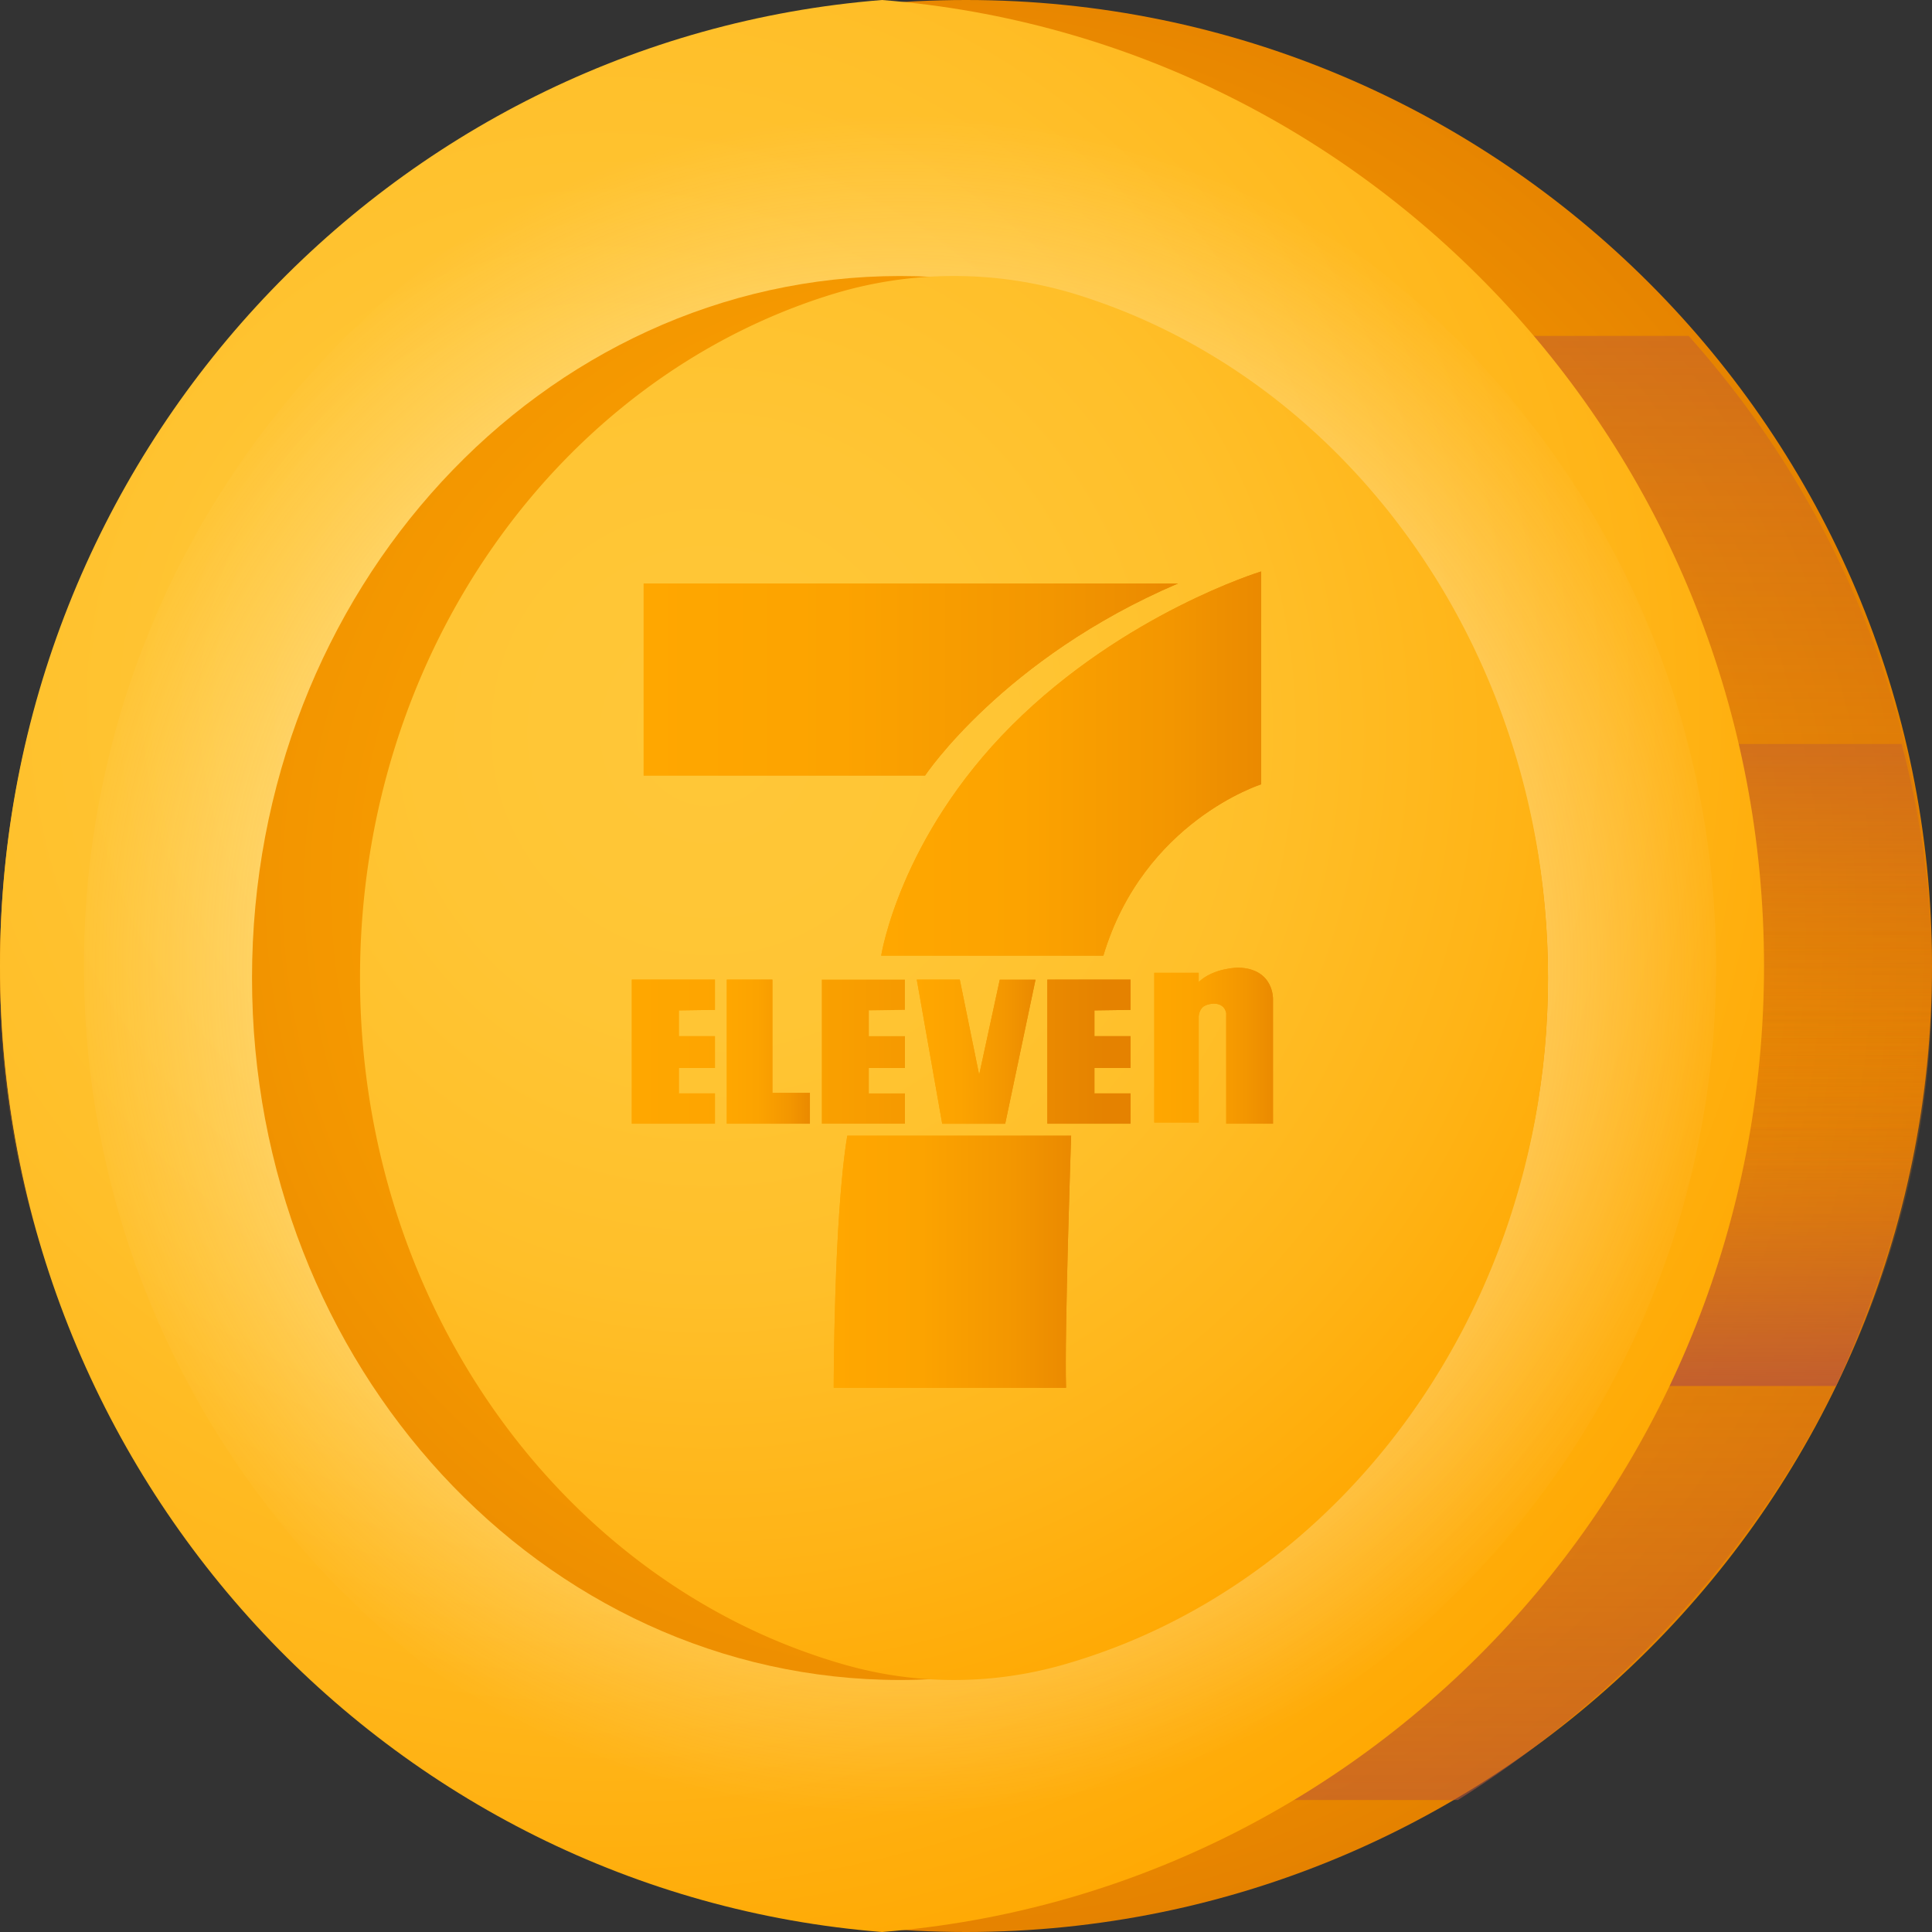
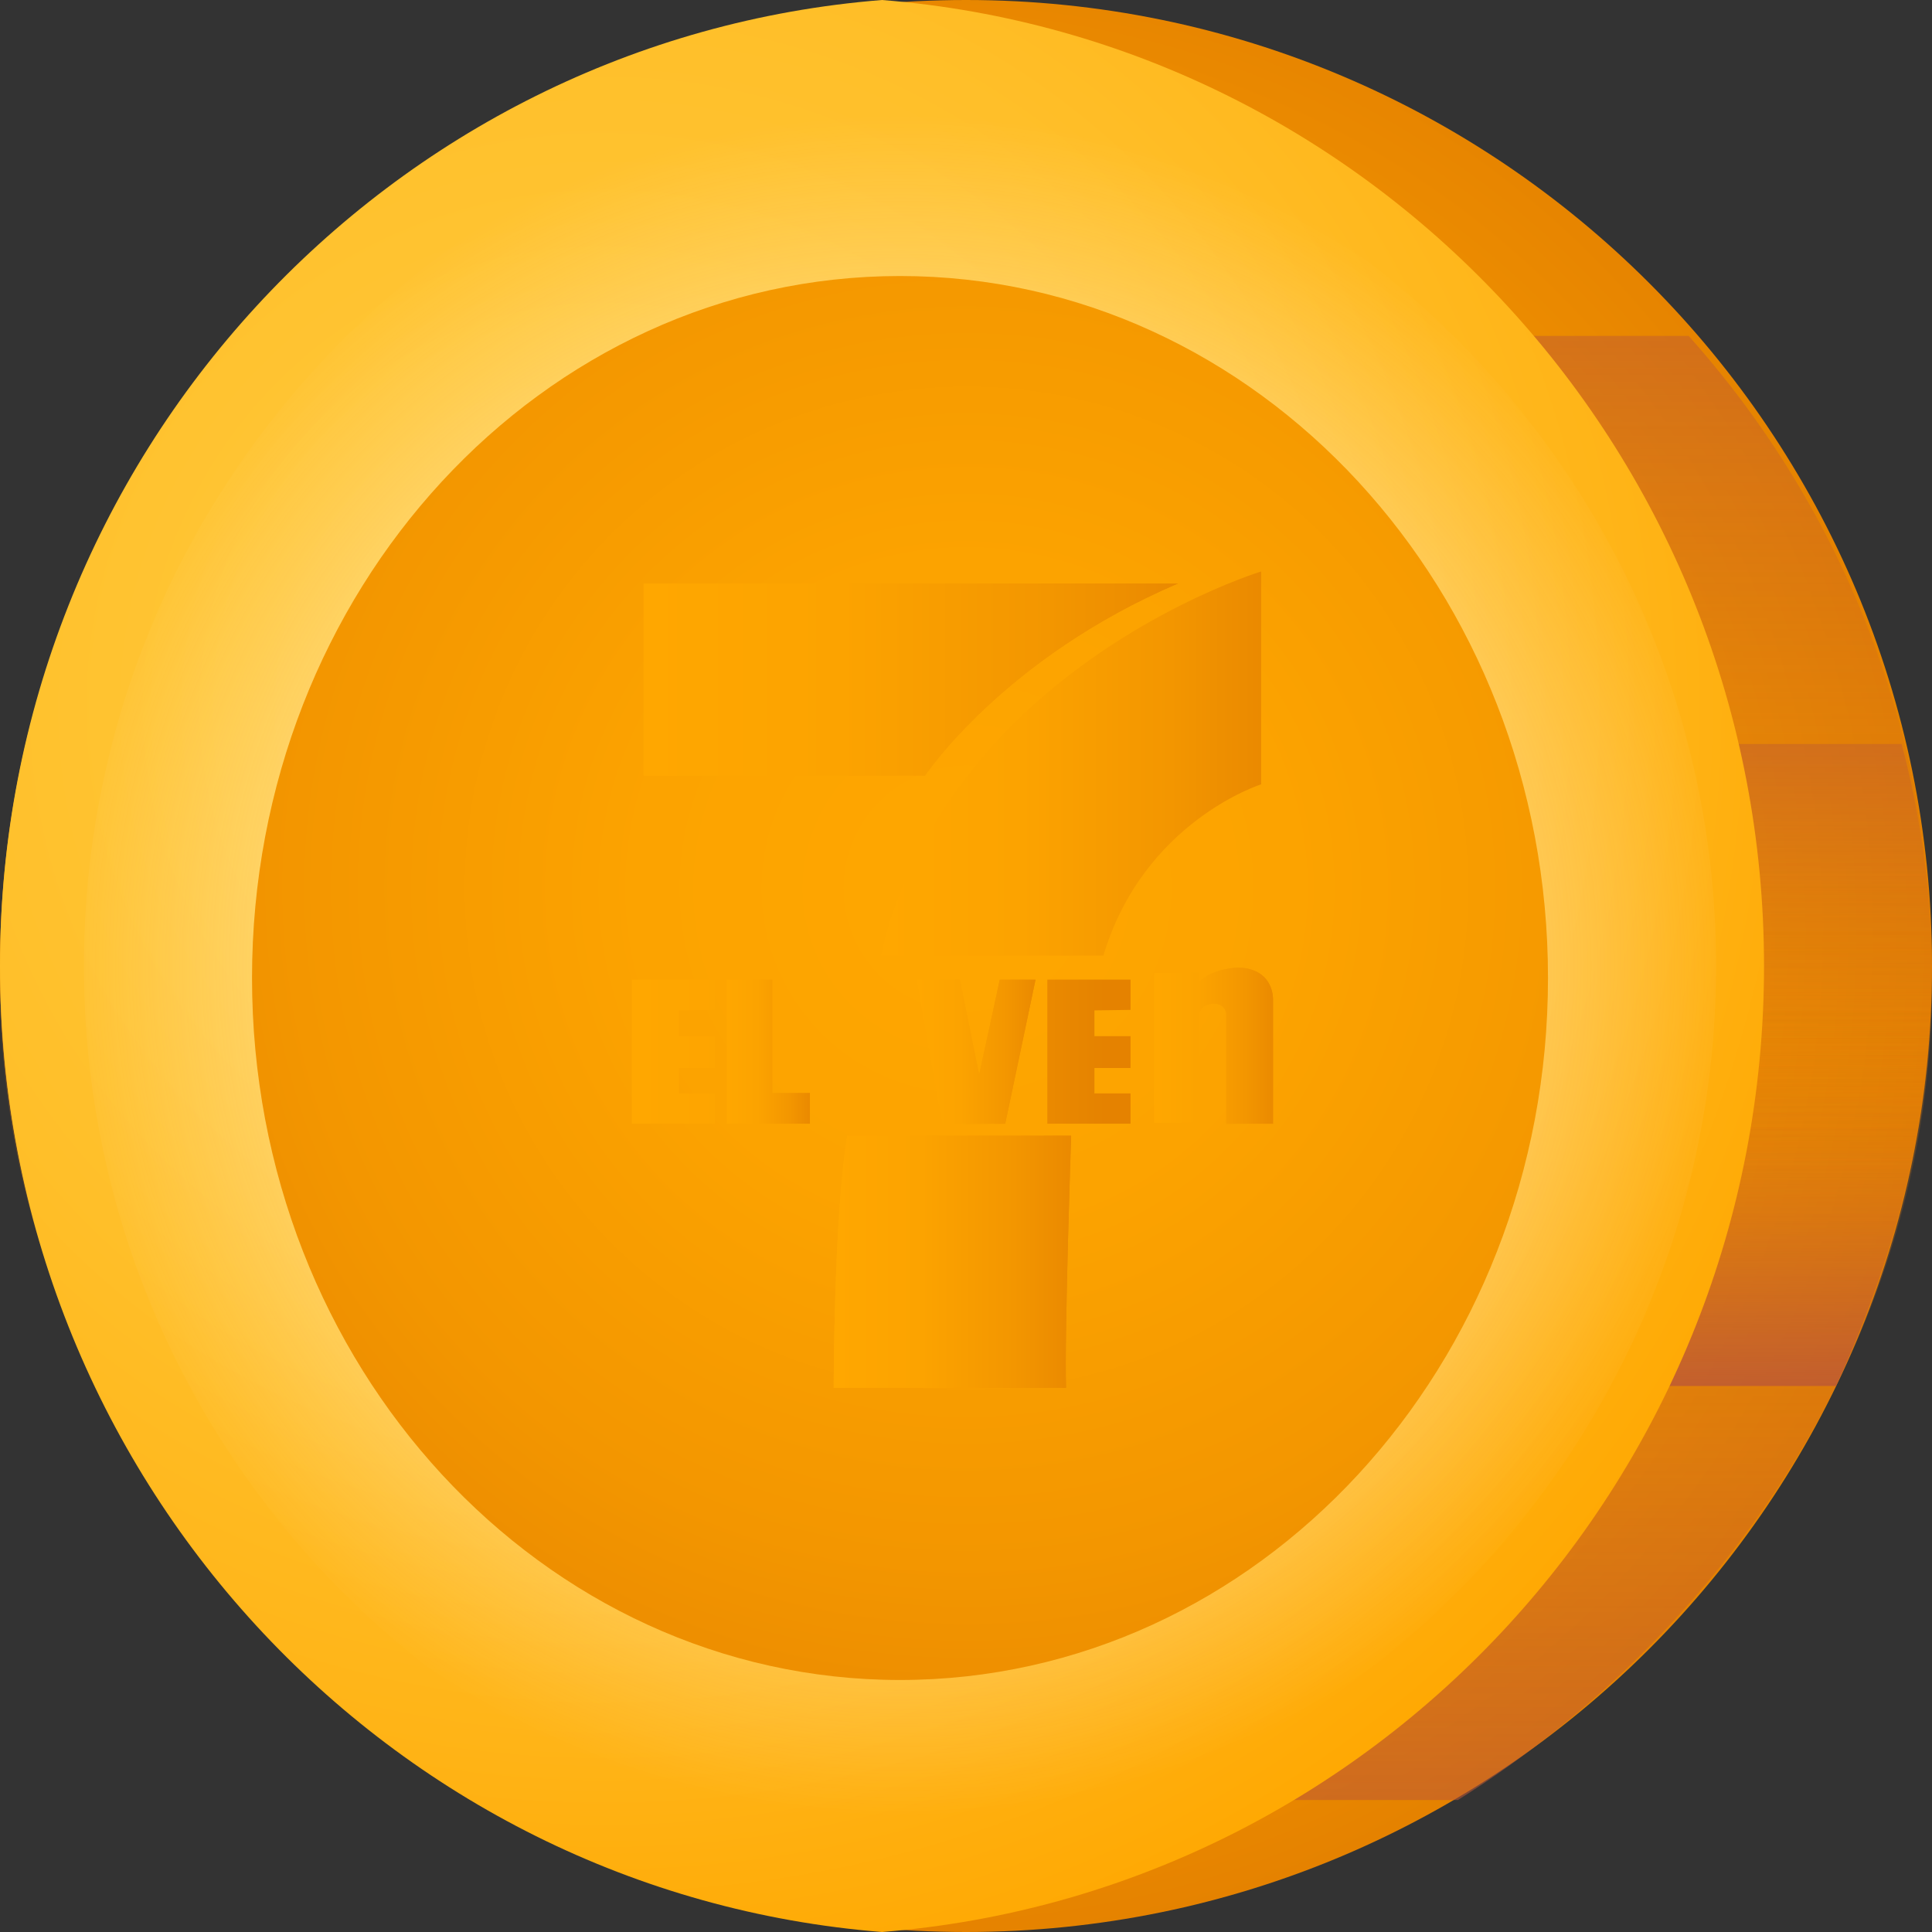
<svg xmlns="http://www.w3.org/2000/svg" width="38" height="38">
  <rect width="100%" height="100%" fill="#333333" stroke="none" />
  <defs>
    <linearGradient x1="0%" y1="72.19%" x2="114.223%" y2="72.19%" id="o">
      <stop stop-color="#FFA700" offset="0%" />
      <stop stop-color="#FCA300" offset="32.27%" />
      <stop stop-color="#F39600" offset="66.49%" />
      <stop stop-color="#E58200" offset="100%" />
    </linearGradient>
    <linearGradient x1="50%" y1="68.235%" x2="50%" y2="-67.845%" id="c">
      <stop stop-color="#E58200" stop-opacity="0" offset="0%" />
      <stop stop-color="#E27F04" stop-opacity=".039" offset="3.96%" />
      <stop stop-color="#C15D2F" stop-opacity=".467" offset="46.71%" />
      <stop stop-color="#AD4949" stop-opacity=".8" offset="80.16%" />
      <stop stop-color="#A64153" offset="100%" />
    </linearGradient>
    <linearGradient x1="50%" y1="53.626%" x2="50%" y2="122.887%" id="d">
      <stop stop-color="#E58200" stop-opacity="0" offset="0%" />
      <stop stop-color="#E27F04" stop-opacity=".039" offset="3.96%" />
      <stop stop-color="#C15D2F" stop-opacity=".467" offset="46.71%" />
      <stop stop-color="#AD4949" stop-opacity=".8" offset="80.16%" />
      <stop stop-color="#A64153" offset="100%" />
    </linearGradient>
    <linearGradient x1="50%" y1="93.788%" x2="50%" y2="-103.331%" id="e">
      <stop stop-color="#E58200" stop-opacity="0" offset="0%" />
      <stop stop-color="#E27F04" stop-opacity=".039" offset="3.96%" />
      <stop stop-color="#C15D2F" stop-opacity=".467" offset="46.71%" />
      <stop stop-color="#AD4949" stop-opacity=".8" offset="80.16%" />
      <stop stop-color="#A64153" offset="100%" />
    </linearGradient>
    <linearGradient x1="50%" y1="40.674%" x2="50%" y2="146.154%" id="b">
      <stop stop-color="#E58200" stop-opacity="0" offset="0%" />
      <stop stop-color="#E27F04" stop-opacity=".039" offset="3.96%" />
      <stop stop-color="#C15D2F" stop-opacity=".467" offset="46.71%" />
      <stop stop-color="#AD4949" stop-opacity=".8" offset="80.16%" />
      <stop stop-color="#A64153" offset="100%" />
    </linearGradient>
    <linearGradient x1="0%" y1="72.19%" x2="114.223%" y2="72.19%" id="j">
      <stop stop-color="#FFA700" offset="0%" />
      <stop stop-color="#FCA300" offset="32.27%" />
      <stop stop-color="#F39600" offset="66.49%" />
      <stop stop-color="#E58200" offset="100%" />
    </linearGradient>
    <linearGradient x1="0%" y1="72.19%" x2="114.223%" y2="72.19%" id="k">
      <stop stop-color="#FFA700" offset="0%" />
      <stop stop-color="#FCA300" offset="32.27%" />
      <stop stop-color="#F39600" offset="66.49%" />
      <stop stop-color="#E58200" offset="100%" />
    </linearGradient>
    <linearGradient x1="0%" y1="72.19%" x2="114.223%" y2="72.19%" id="l">
      <stop stop-color="#FFA700" offset="0%" />
      <stop stop-color="#FCA300" offset="32.27%" />
      <stop stop-color="#F39600" offset="66.49%" />
      <stop stop-color="#E58200" offset="100%" />
    </linearGradient>
    <linearGradient x1="0%" y1="72.19%" x2="114.223%" y2="72.19%" id="m">
      <stop stop-color="#FFA700" offset="0%" />
      <stop stop-color="#FCA300" offset="32.27%" />
      <stop stop-color="#F39600" offset="66.49%" />
      <stop stop-color="#E58200" offset="100%" />
    </linearGradient>
    <linearGradient x1="0%" y1="72.19%" x2="114.223%" y2="72.19%" id="n">
      <stop stop-color="#FFA700" offset="0%" />
      <stop stop-color="#FCA300" offset="32.27%" />
      <stop stop-color="#F39600" offset="66.49%" />
      <stop stop-color="#E58200" offset="100%" />
    </linearGradient>
    <radialGradient cx="50%" cy="50%" fx="50%" fy="50%" r="52.049%" gradientTransform="matrix(1 0 0 .925 0 .037)" id="g">
      <stop stop-color="#FFFCF8" offset="0%" />
      <stop stop-color="#FFFCF8" stop-opacity=".051" offset="94.85%" />
      <stop stop-color="#FFFCF8" stop-opacity="0" offset="100%" />
    </radialGradient>
    <radialGradient cx="47.572%" cy="48.277%" fx="47.572%" fy="48.277%" r="52.077%" id="a">
      <stop stop-color="#FFA700" offset="0%" />
      <stop stop-color="#FCA300" offset="32.27%" />
      <stop stop-color="#F39600" offset="66.49%" />
      <stop stop-color="#E58200" offset="100%" />
    </radialGradient>
    <radialGradient cx="29.204%" cy="32.583%" fx="29.204%" fy="32.583%" r="87.017%" gradientTransform="matrix(1 0 0 .846 0 .05)" id="i">
      <stop stop-color="#FFC738" offset="0%" />
      <stop stop-color="#FFC534" offset="28.37%" />
      <stop stop-color="#FFBF29" offset="53.91%" />
      <stop stop-color="#FFB417" offset="78.27%" />
      <stop stop-color="#FFA700" offset="100%" />
    </radialGradient>
    <radialGradient cx="34.105%" cy="36.47%" fx="34.105%" fy="36.47%" r="76.035%" gradientTransform="matrix(1 0 0 .913 0 .032)" id="f">
      <stop stop-color="#FFC738" offset="0%" />
      <stop stop-color="#FFC534" offset="28.37%" />
      <stop stop-color="#FFBF29" offset="53.91%" />
      <stop stop-color="#FFB417" offset="78.27%" />
      <stop stop-color="#FFA700" offset="100%" />
    </radialGradient>
    <radialGradient cx="55.119%" cy="43.589%" fx="55.119%" fy="43.589%" r="78.254%" gradientTransform="matrix(1 0 0 .923 0 .034)" id="h">
      <stop stop-color="#FFA700" offset="0%" />
      <stop stop-color="#FCA300" offset="32.27%" />
      <stop stop-color="#F39600" offset="66.49%" />
      <stop stop-color="#E58200" offset="100%" />
    </radialGradient>
  </defs>
  <g fill="none" fill-rule="evenodd">
    <path d="M38 19c0 10.494-8.506 19-19 19S0 29.494 0 19 8.506 0 19 0s19 8.506 19 19z" fill="url(#a)" />
    <path d="M0 19.354c0 6.763 4.065 12.697 9.41 16.05h19.265C34.02 32.05 38 26.117 38 19.354s-3.554-12.697-8.9-16.05H8.9C3.553 6.657 0 12.591 0 19.354z" fill="url(#b)" />
    <path d="M0 19.118c0 4.8 1.81 9.18 4.786 12.51h28.428A18.7 18.7 0 0038 19.117c0-4.8-1.81-9.18-4.786-12.51H4.786A18.699 18.699 0 000 19.119z" fill="url(#c)" />
    <path d="M0 19.236c0 2.822.78 5.618 1.888 8.025h34.224C37.22 24.854 38 22.058 38 19.236s-.618-5.5-1.726-7.907H1.726A18.86 18.86 0 000 19.236z" fill="url(#d)" />
    <path d="M0 19.236c0 1.59.208 3.131.597 4.603h36.806c.39-1.472.597-3.014.597-4.603 0-1.59-.208-3.131-.597-4.602H.597A17.977 17.977 0 000 19.236z" fill="url(#e)" />
    <path d="M17.348 0C7.64.772 0 8.983 0 19s7.64 18.228 17.348 19c9.707-.772 17.348-8.983 17.348-19S27.056.772 17.348 0z" fill="url(#f)" />
    <path d="M18.69 1.719a7.33 7.33 0 00-1.976 0C8.208 2.877 1.652 10.172 1.652 19s6.556 16.123 15.062 17.281c.655.09 1.32.09 1.975 0C27.196 35.123 33.752 27.828 33.752 19S27.196 2.877 18.689 1.719z" fill="url(#g)" />
    <path d="M30.447 19.236c0-7.626-5.706-13.807-12.745-13.807-7.04 0-12.745 6.181-12.745 13.807s5.706 13.807 12.745 13.807c7.039 0 12.745-6.181 12.745-13.807z" fill="url(#h)" />
-     <path d="M21.199 5.8a8.166 8.166 0 00-4.87 0c-5.339 1.666-9.248 7.047-9.248 13.429 0 6.506 4.064 11.973 9.563 13.522 1.385.39 2.855.39 4.24 0 5.5-1.55 9.563-7.016 9.563-13.522 0-6.382-3.91-11.763-9.248-13.429z" fill="url(#i)" />
    <path d="M10.86.236H.35v3.778h5.535S7.42 1.706 10.86.236" fill="url(#j)" transform="translate(12.31 11.24)" />
    <path d="M7.592 3.026C9.804.819 12.495 0 12.495 0v4.187s-2.314.73-3.103 3.369h-4.37s.36-2.323 2.57-4.53" fill="url(#k)" transform="translate(12.31 11.24)" />
    <path d="M4.355 11.098h4.403s-.134 3.921-.1 4.958h-4.57s0-3.352.267-4.958" fill="url(#l)" transform="translate(12.31 11.24)" />
    <path fill="url(#m)" d="M1.752 8.028v.595l-.71.01v.507h.71v.626h-.71v.5h.71v.596H.117V8.028zm8.174 0v.595l-.71.01v.507h.71v.626h-.71v.5h.71v.596H8.29V8.028z" transform="translate(12.31 11.24)" />
    <path d="M10.393 7.893v2.946h.874V8.751s.006-.13.094-.193c.087-.063.392-.128.447.125v2.179h.92V8.413s.023-.598-.678-.621c0 0-.484 0-.783.282v-.18h-.874z" fill="url(#n)" transform="translate(12.31 11.24)" />
    <path fill="url(#m)" d="M1.985 8.028v2.834H3.62v-.606h-.738V8.028z" transform="translate(12.31 11.24)" />
    <path fill="url(#o)" d="M5.722 8.028h.846L6.949 9.9l.405-1.87h.703l-.596 2.833H6.222z" transform="translate(12.31 11.24)" />
    <path d="M10.86.236H.35v3.778h5.535S7.42 1.706 10.86.236" fill="url(#j)" transform="translate(12.31 11.24)" />
-     <path d="M7.592 3.026C9.804.819 12.495 0 12.495 0v4.187s-2.314.73-3.103 3.369h-4.37s.36-2.323 2.57-4.53" fill="url(#k)" transform="translate(12.31 11.24)" />
    <path d="M4.355 11.098h4.403s-.134 3.921-.1 4.958h-4.57s0-3.352.267-4.958" fill="url(#l)" transform="translate(12.31 11.24)" />
-     <path fill="url(#m)" d="M1.752 8.028v.595l-.71.01v.507h.71v.626h-.71v.5h.71v.596H.117V8.028zm3.736 0v.595l-.709.01v.507h.71v.626h-.71v.5h.71v.596H3.853V8.028zm4.438 0v.595l-.71.01v.507h.71v.626h-.71v.5h.71v.596H8.29V8.028z" transform="translate(12.31 11.24)" />
    <path d="M10.393 7.893v2.946h.874V8.751s.006-.13.094-.193c.087-.063.392-.128.447.125v2.179h.92V8.413s.023-.598-.678-.621c0 0-.484 0-.783.282v-.18h-.874z" fill="url(#n)" transform="translate(12.31 11.24)" />
-     <path fill="url(#m)" d="M1.985 8.028v2.834H3.62v-.606h-.738V8.028z" transform="translate(12.31 11.24)" />
    <path fill="url(#o)" d="M5.722 8.028h.846L6.949 9.9l.405-1.87h.703l-.596 2.833H6.222z" transform="translate(12.31 11.24)" />
  </g>
</svg>